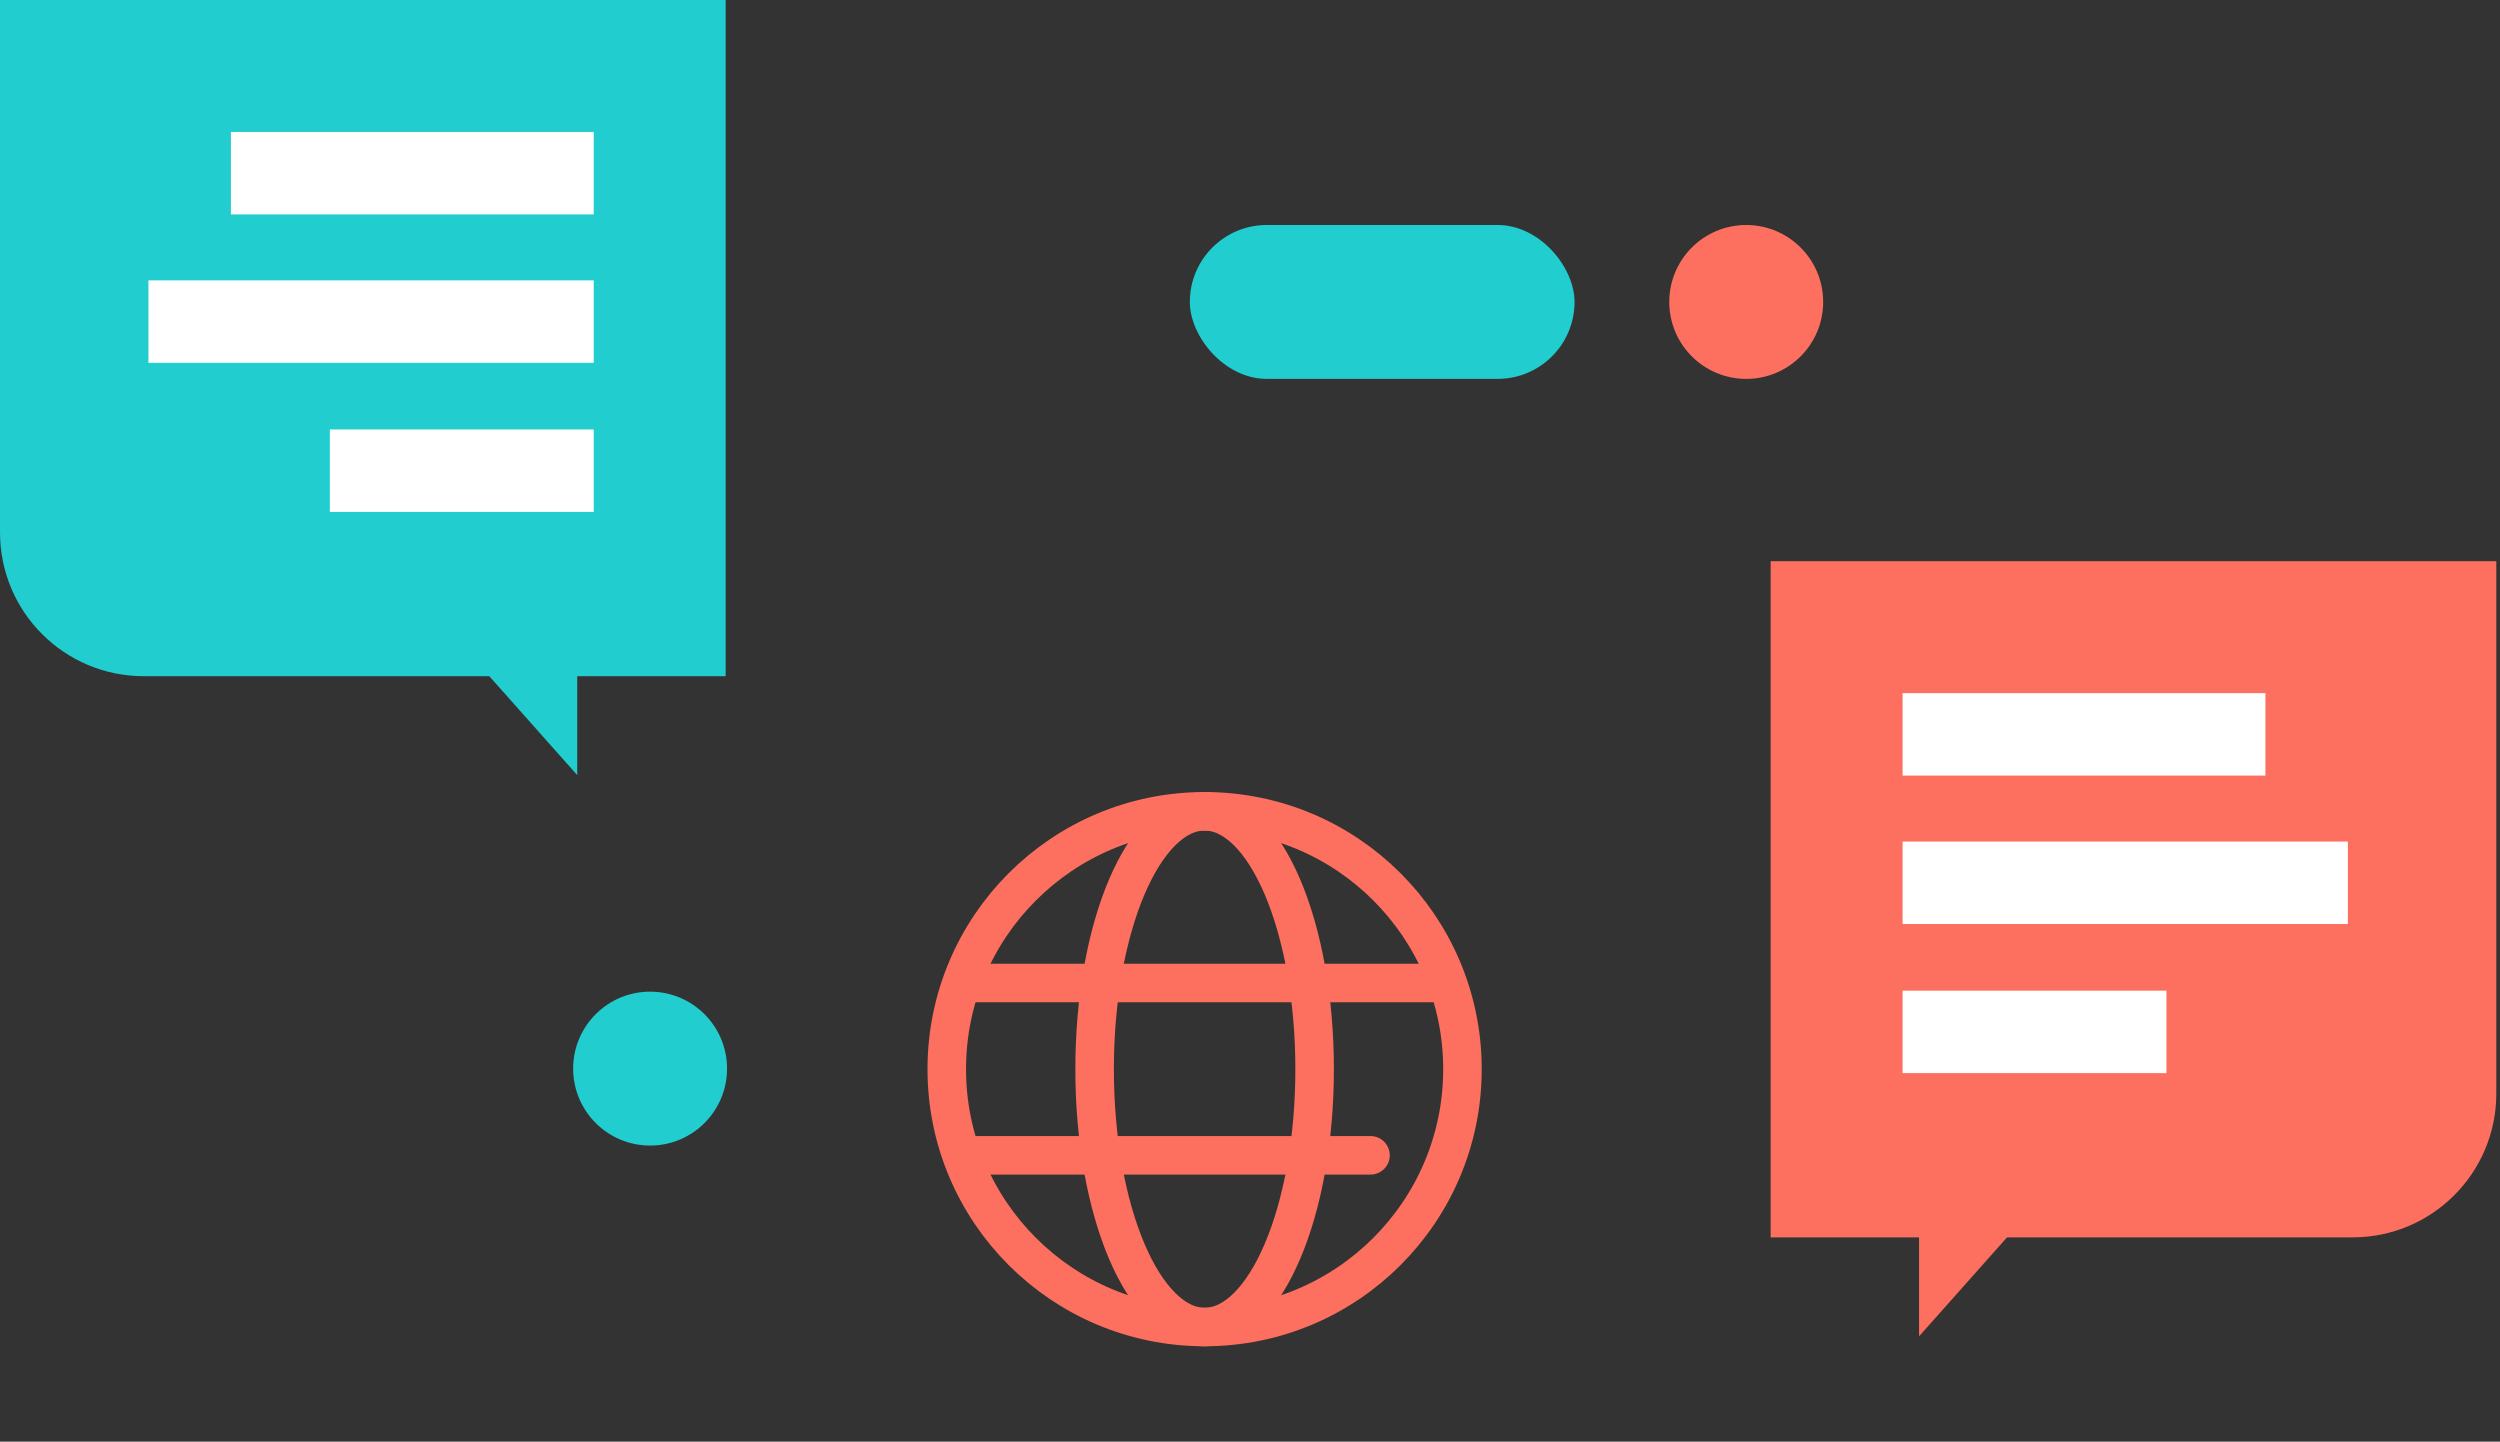
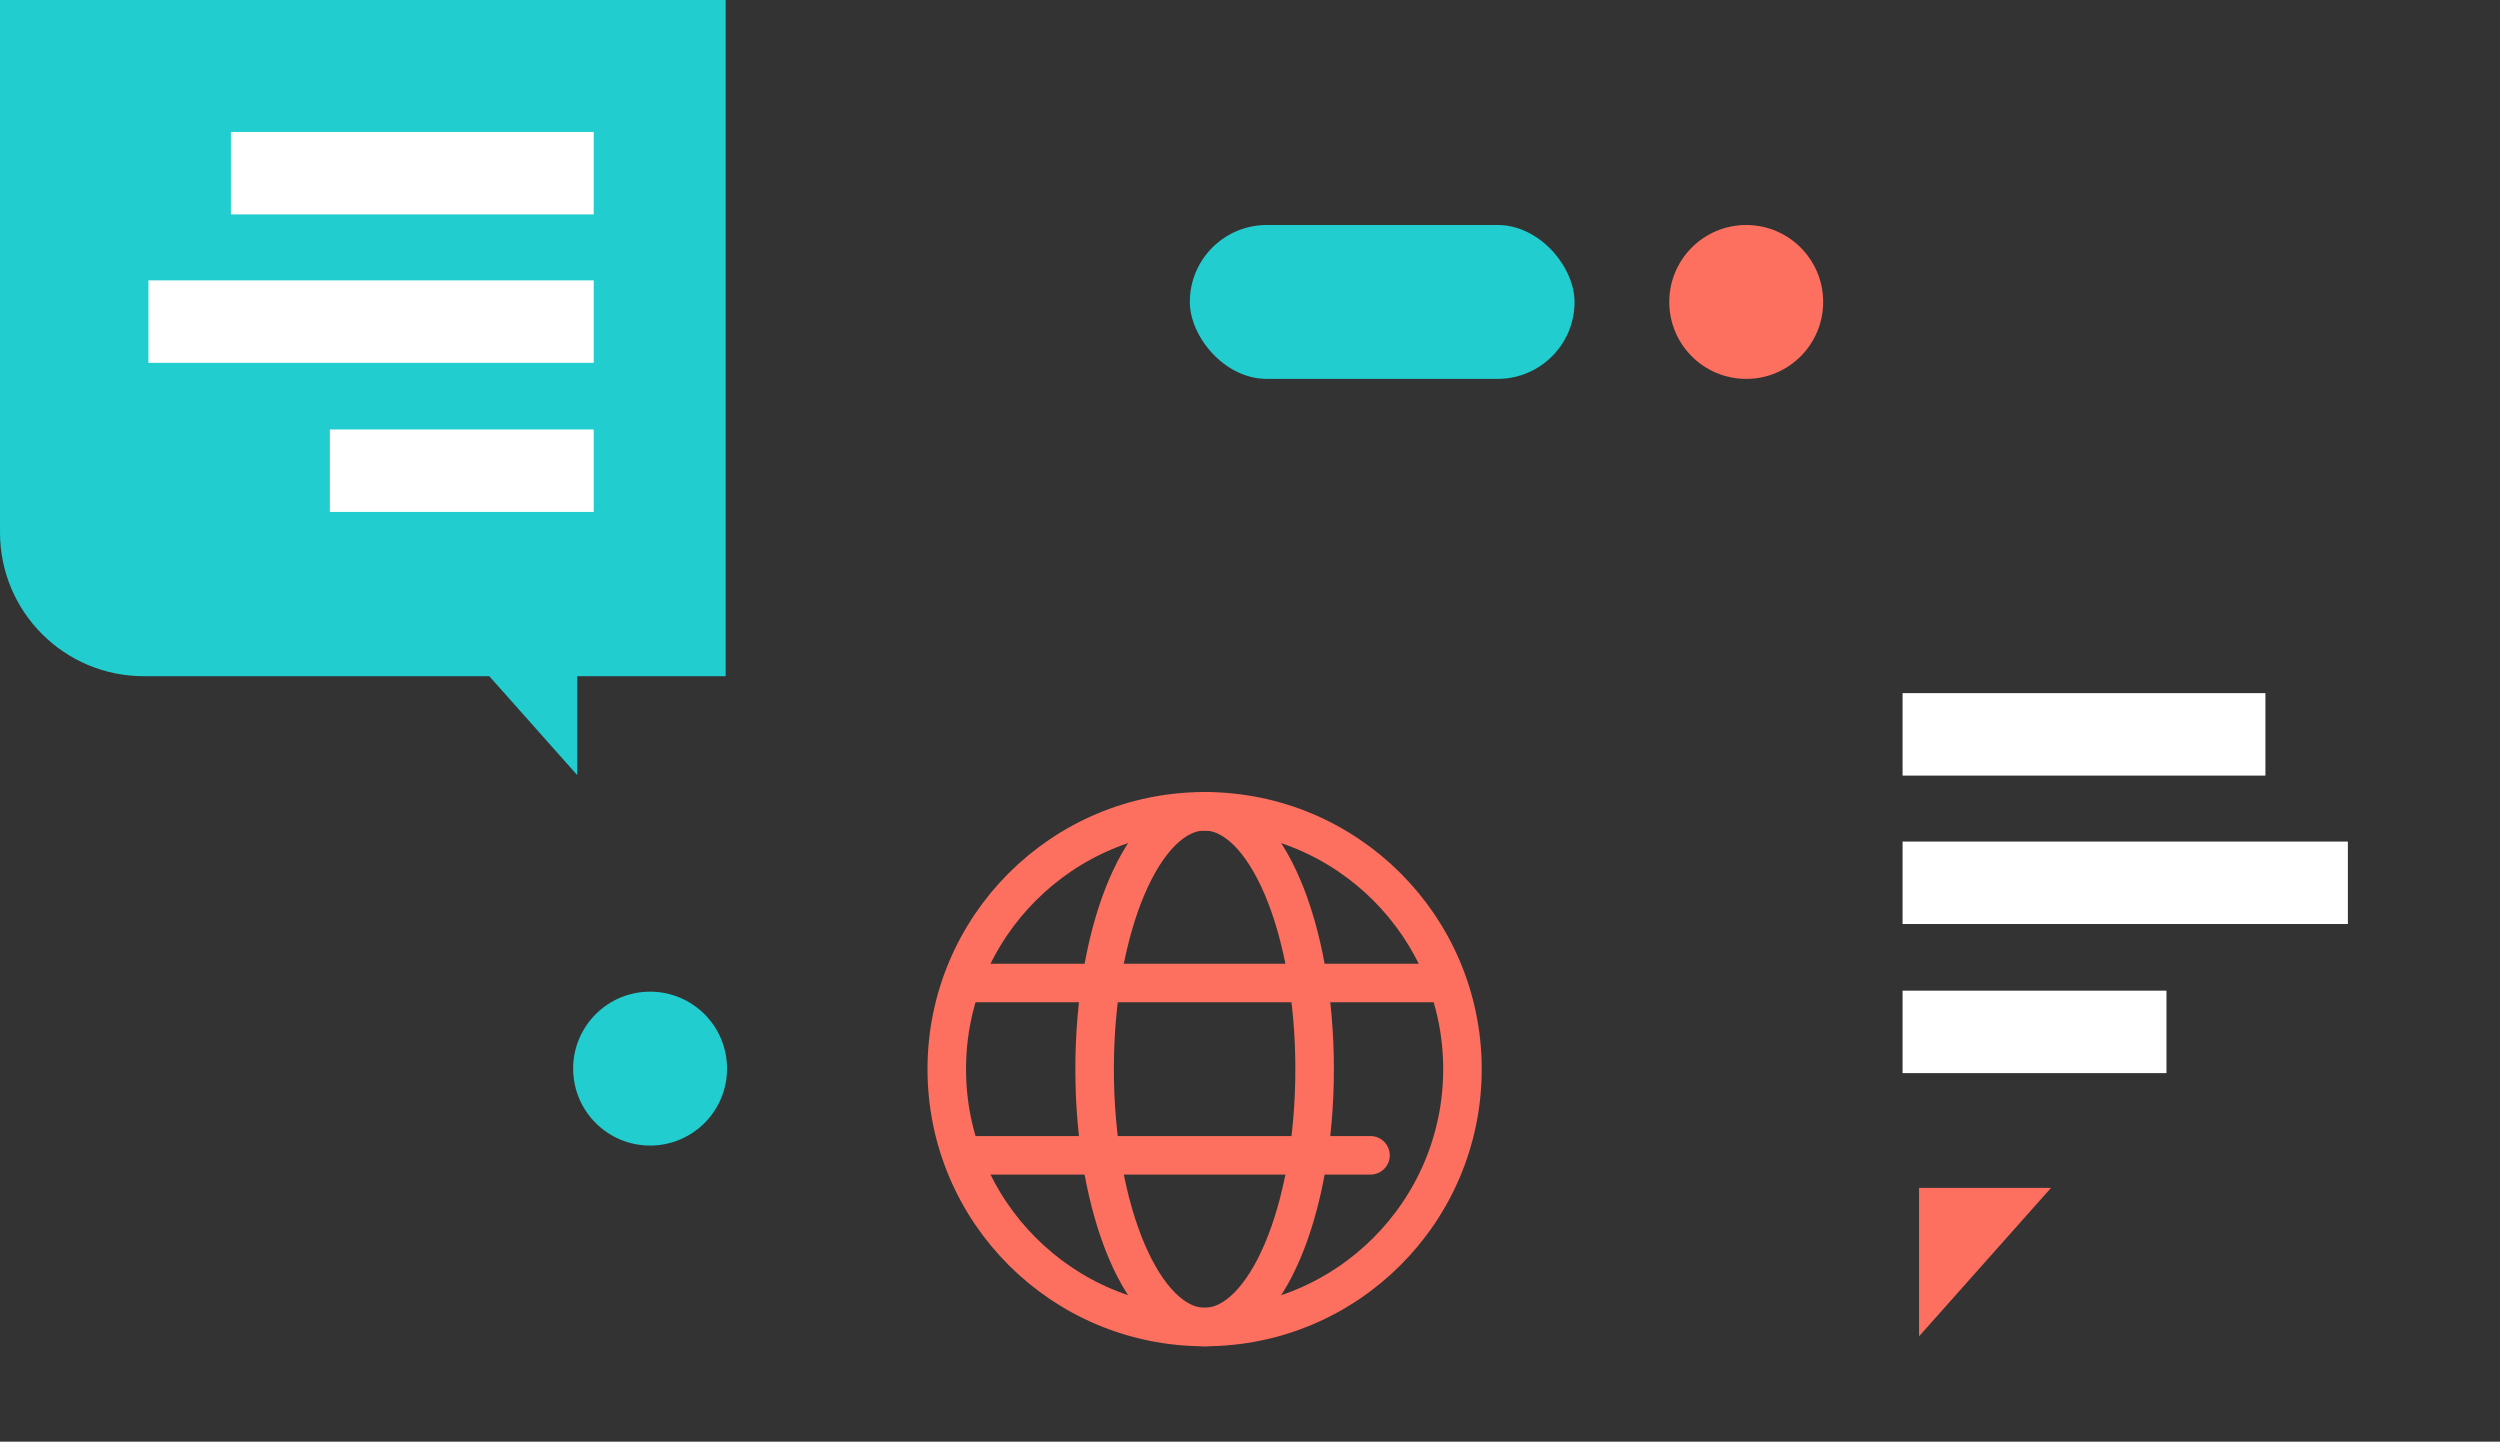
<svg xmlns="http://www.w3.org/2000/svg" width="300" height="173" viewBox="0 0 300 173" fill="none">
  <rect x="0" y="0" width="300" height="173" fill="#333333" stroke="none" />
  <rect x="142.779" y="27" width="46.168" height="18.467" rx="9.234" fill="#21CDCF" />
  <ellipse cx="209.546" cy="36.234" rx="9.234" ry="9.234" fill="#FD6F5E" />
  <ellipse cx="78.012" cy="128.234" rx="9.234" ry="9.234" fill="#21CDCF" />
  <path d="M144.554 159.241C151.844 159.241 157.755 145.388 157.755 128.299C157.755 111.21 151.844 97.357 144.554 97.357C137.263 97.357 131.353 111.21 131.353 128.299C131.353 145.388 137.263 159.241 144.554 159.241Z" stroke="#FD6F5E" stroke-width="4.624" stroke-miterlimit="10" stroke-linecap="round" stroke-linejoin="round" />
  <path d="M115.707 117.962H173.4" stroke="#FD6F5E" stroke-width="4.624" stroke-miterlimit="10" stroke-linecap="round" stroke-linejoin="round" />
  <path d="M164.46 138.638H115.707" stroke="#FD6F5E" stroke-width="4.624" stroke-miterlimit="10" stroke-linecap="round" stroke-linejoin="round" />
  <path d="M144.554 159.241C161.642 159.241 175.495 145.388 175.495 128.299C175.495 111.21 161.642 97.357 144.554 97.357C127.465 97.357 113.612 111.21 113.612 128.299C113.612 145.388 127.465 159.241 144.554 159.241Z" stroke="#FD6F5E" stroke-width="4.624" stroke-miterlimit="10" stroke-linecap="round" stroke-linejoin="round" />
-   <path d="M212.477 67.342H299.557V131.238C299.557 140.763 291.835 148.484 282.31 148.484H212.477V67.342Z" fill="#FD6F5E" />
  <path d="M230.288 160.359V142.547H246.121L230.288 160.359Z" fill="#FD6F5E" />
  <rect x="228.31" y="83.177" width="43.54" height="9.895" fill="white" />
  <rect x="228.31" y="100.987" width="53.435" height="9.895" fill="white" />
  <rect x="228.31" y="118.879" width="31.665" height="9.895" fill="white" />
  <path d="M87.08 0H0V63.896C0 73.421 7.722 81.143 17.247 81.143H87.08V0Z" fill="#21CDCF" />
  <path d="M69.268 93.016V75.204H53.436L69.268 93.016Z" fill="#21CDCF" />
  <rect width="43.54" height="9.895" transform="matrix(-1 0 0 1 71.247 15.834)" fill="white" />
  <rect width="53.435" height="9.895" transform="matrix(-1 0 0 1 71.247 33.645)" fill="white" />
  <rect width="31.665" height="9.895" transform="matrix(-1 0 0 1 71.247 51.536)" fill="white" />
</svg>